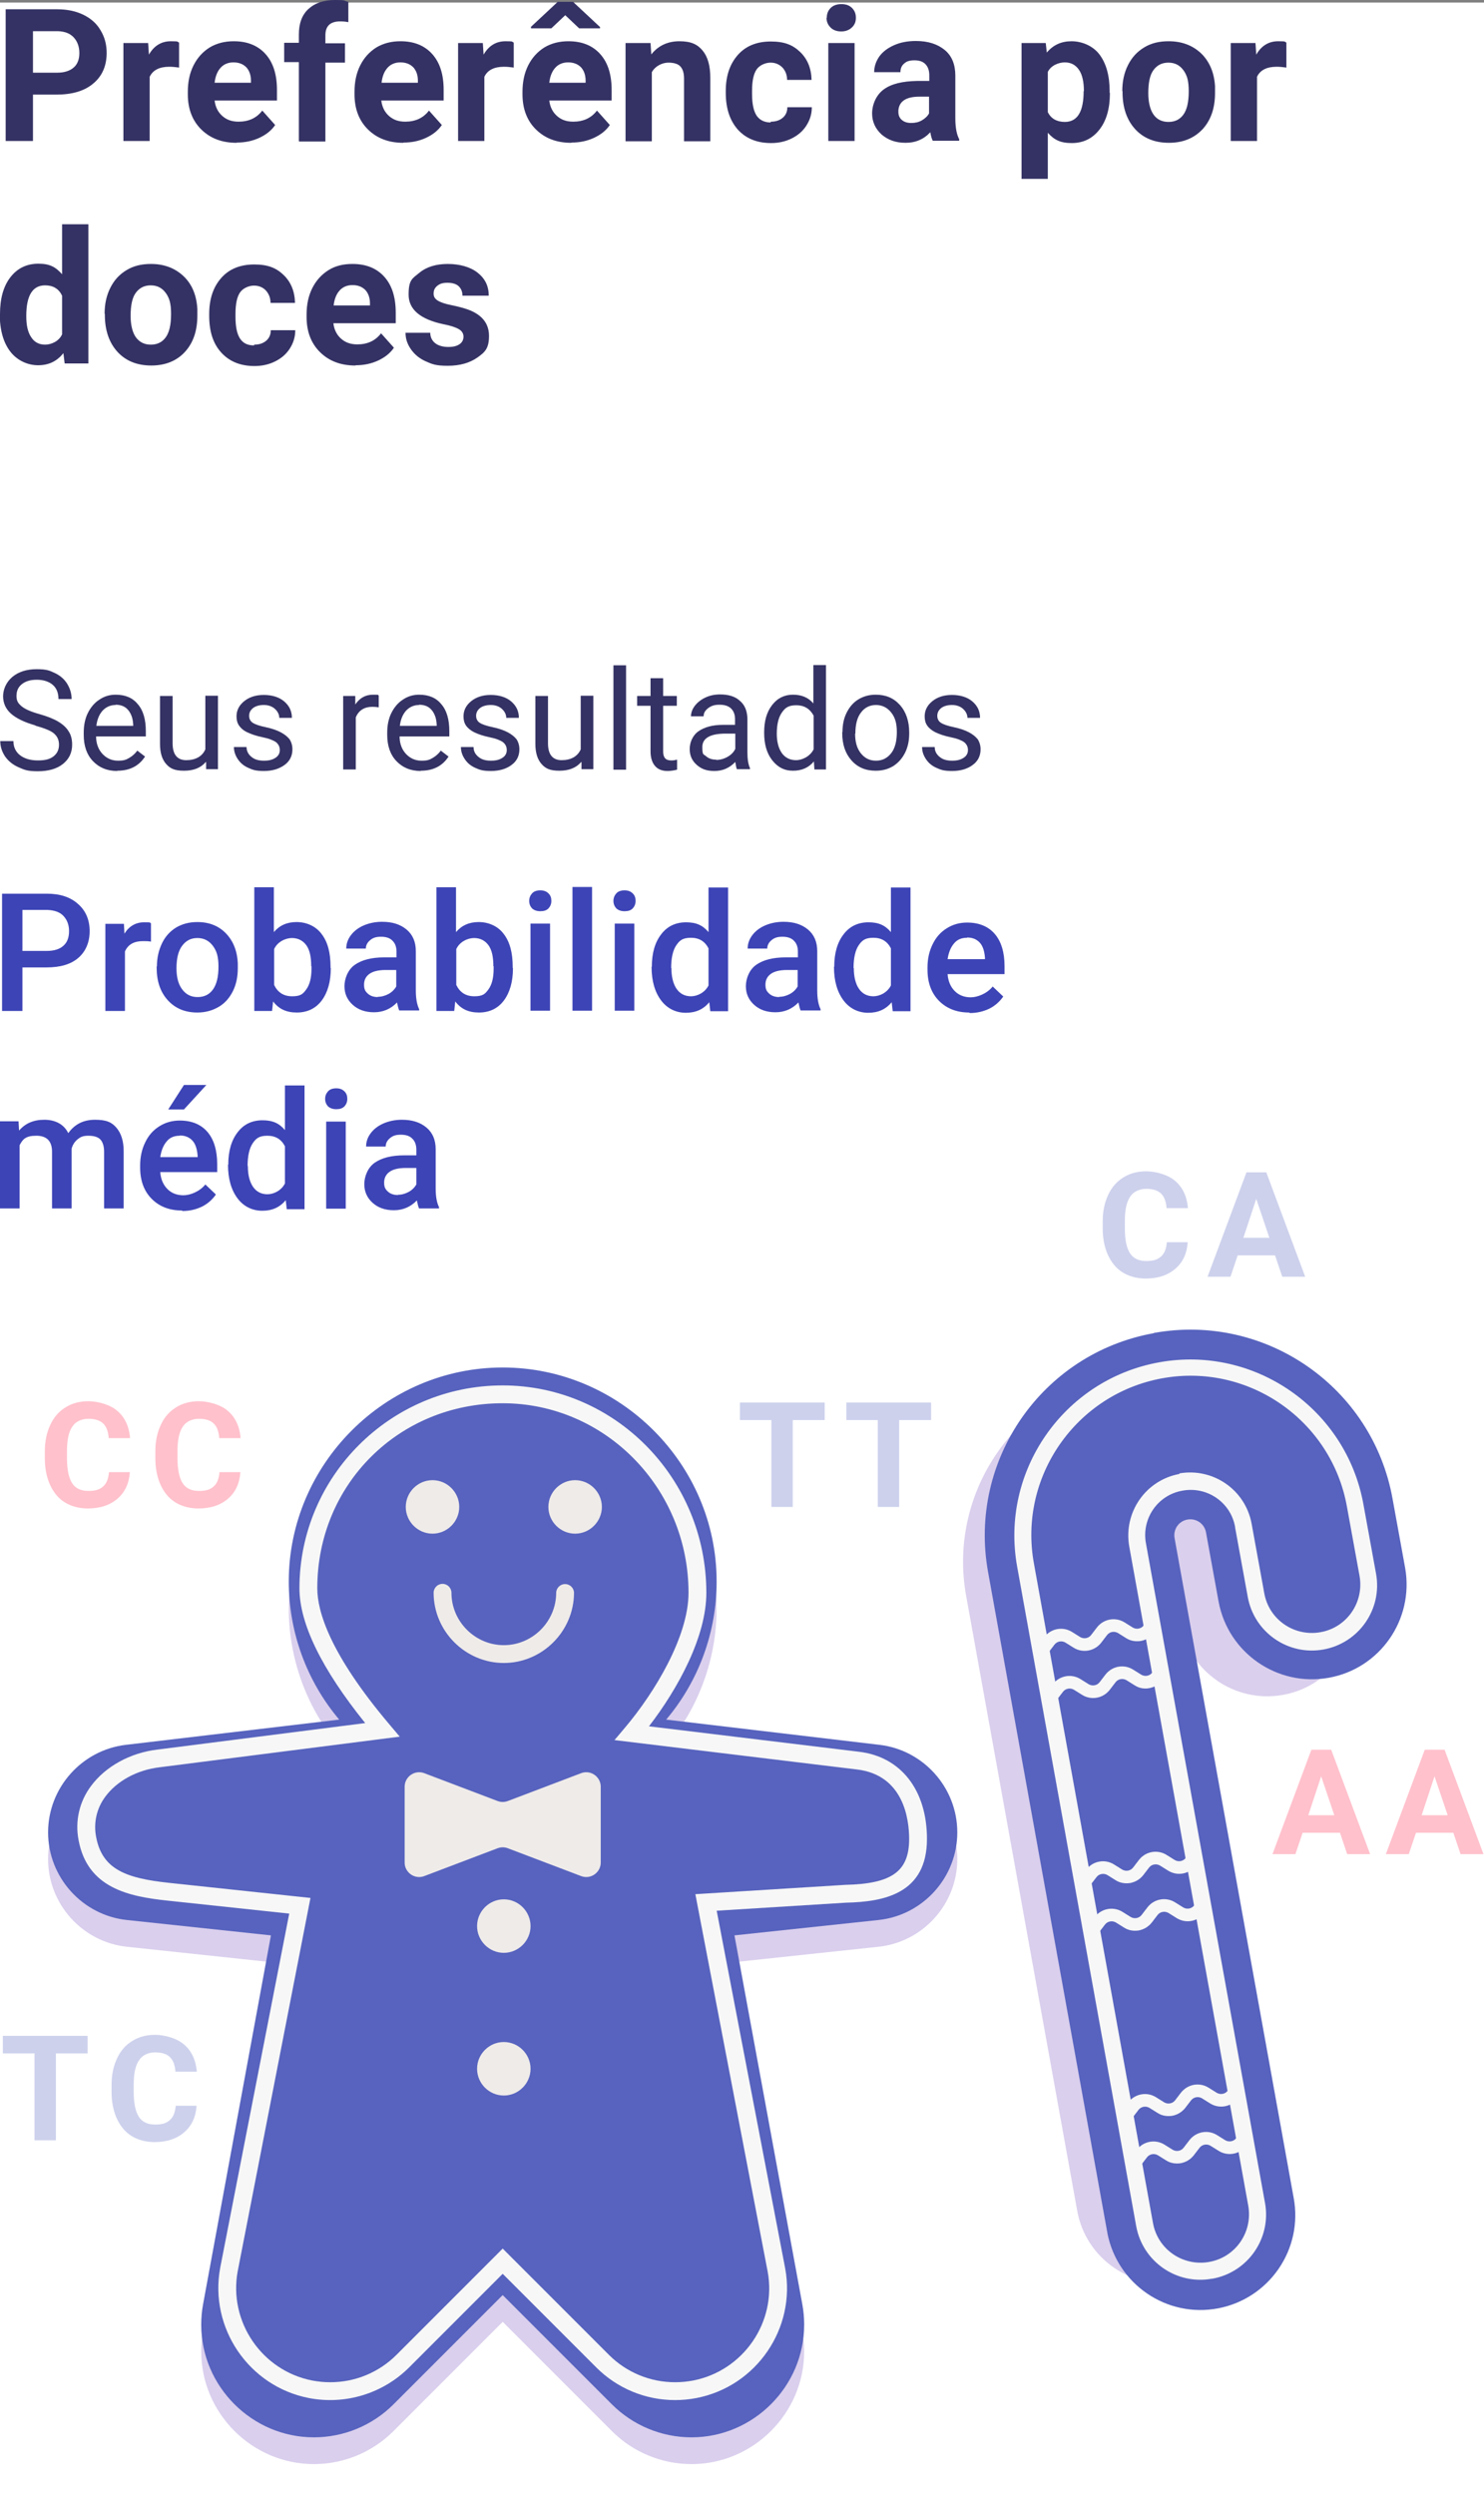
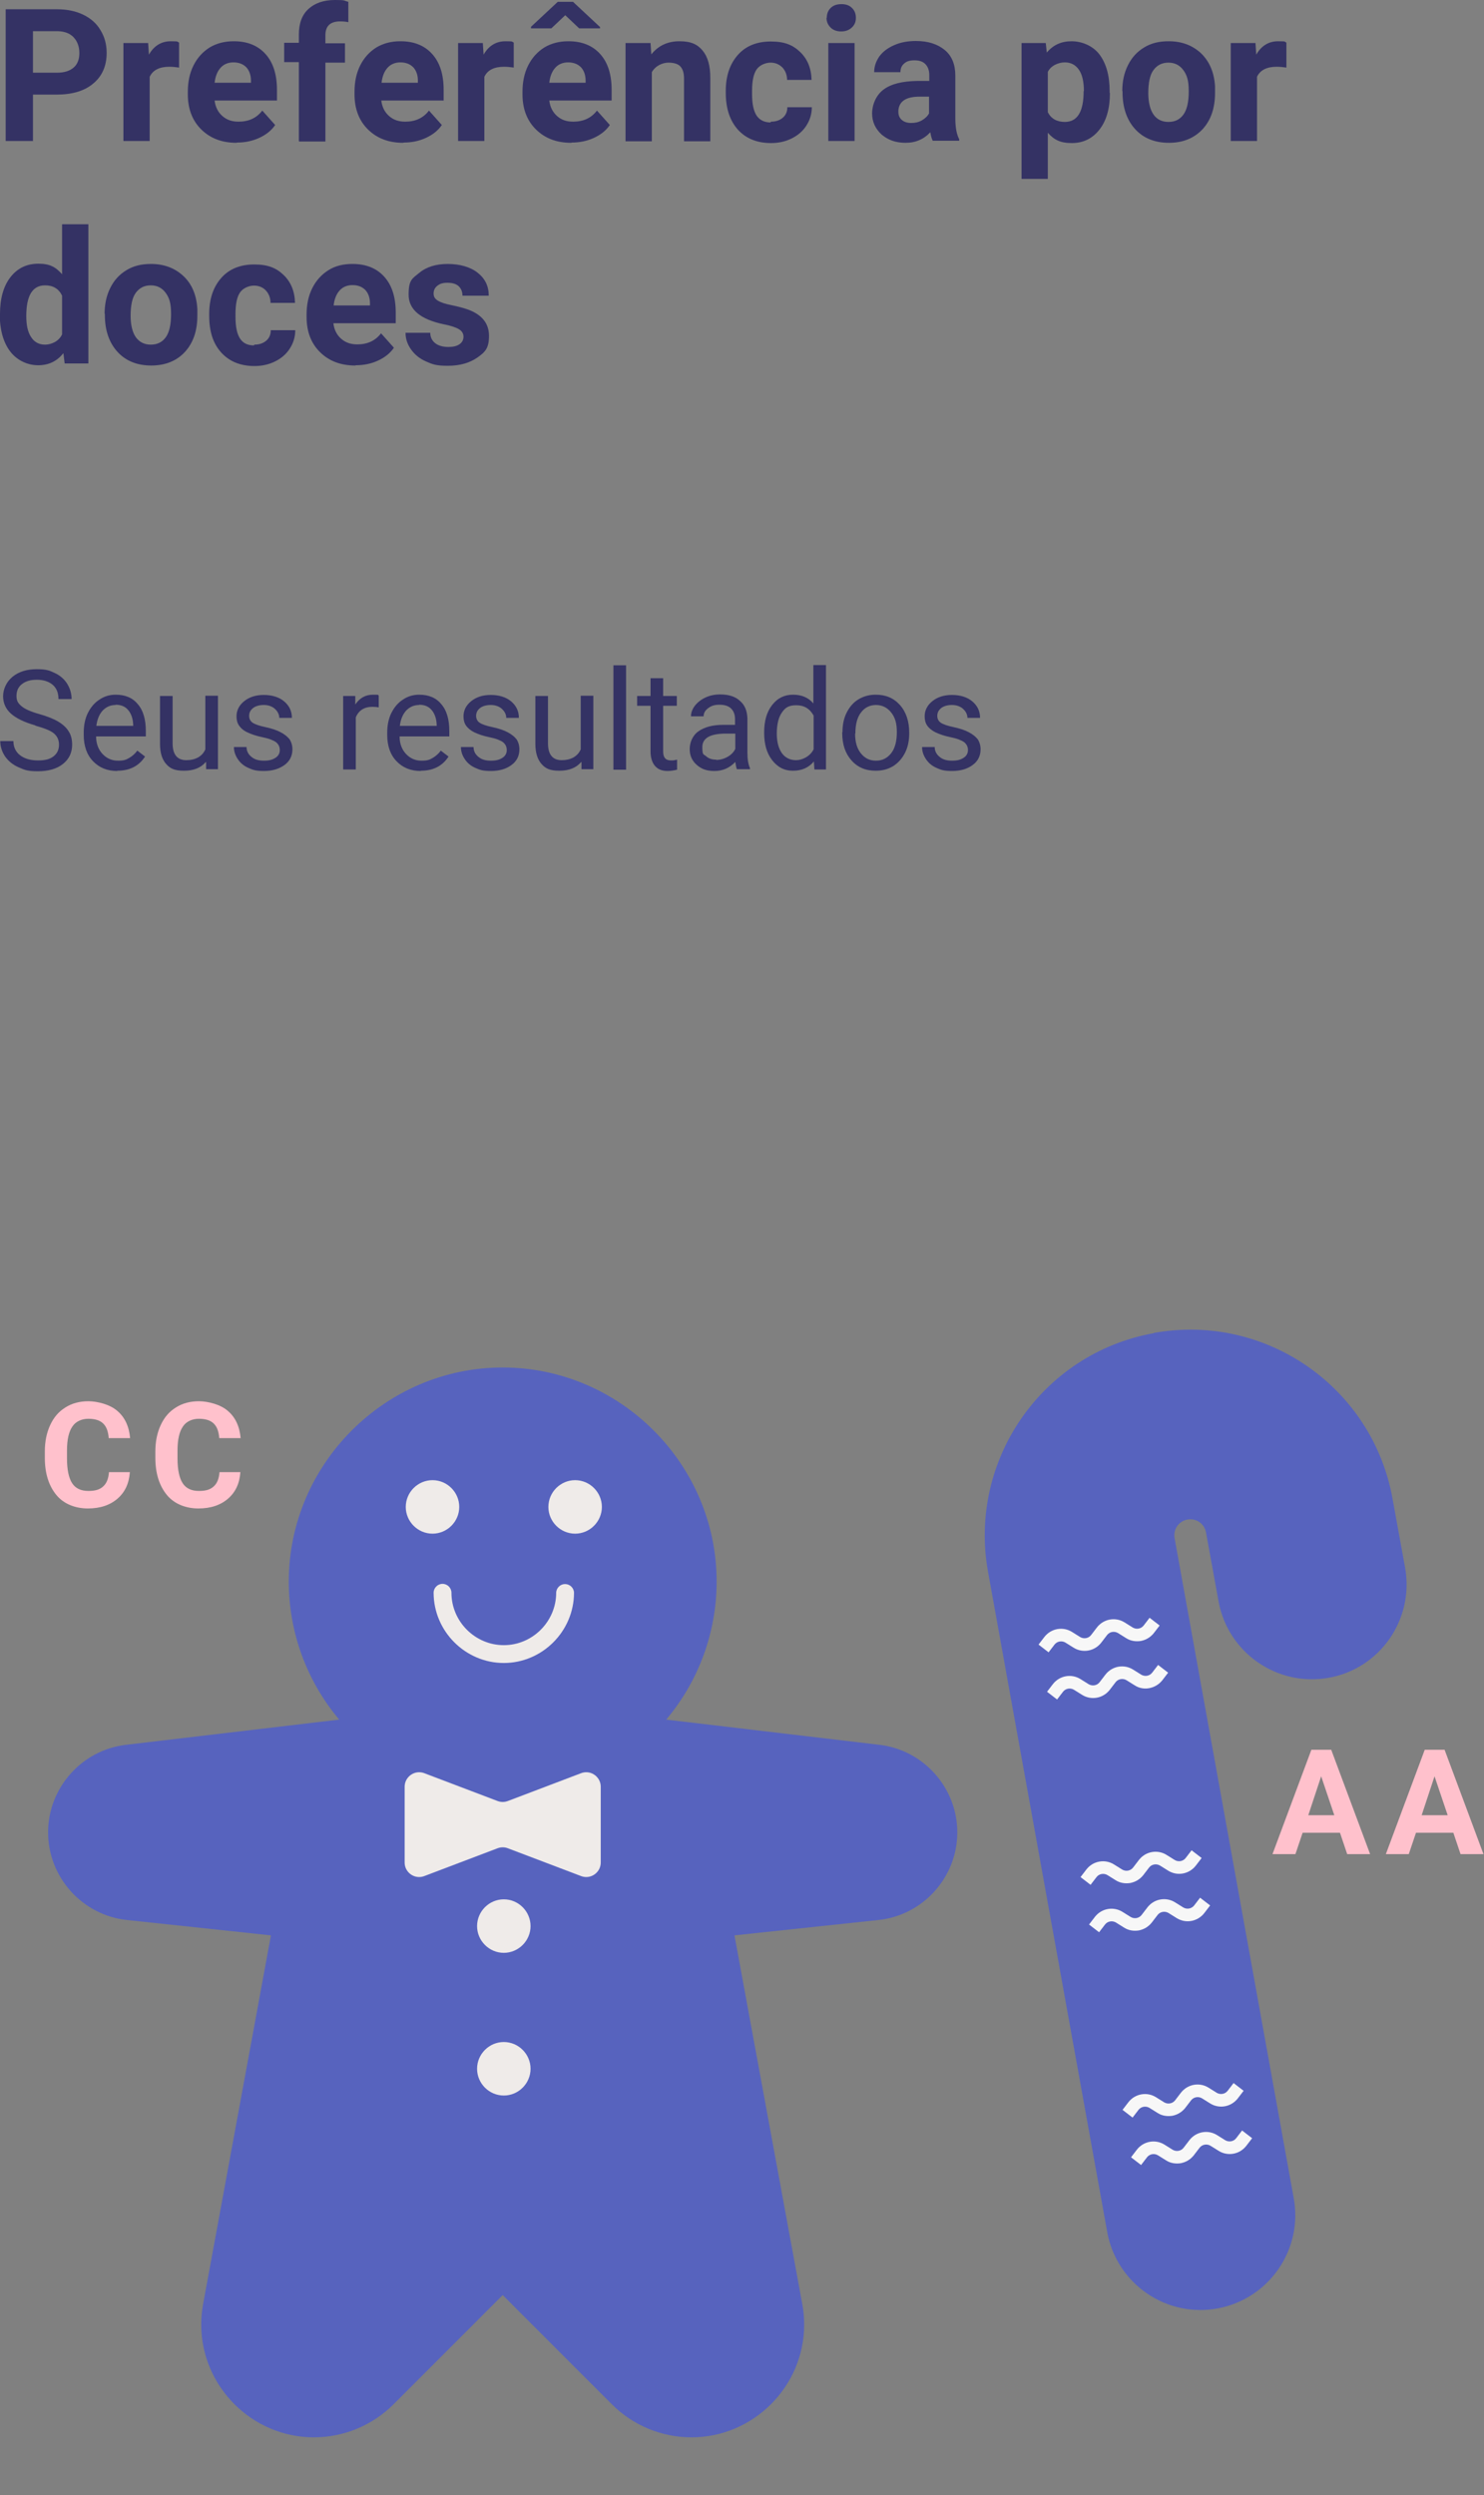
<svg xmlns="http://www.w3.org/2000/svg" xml:space="preserve" fill-rule="evenodd" stroke-linejoin="round" stroke-miterlimit="2" clip-rule="evenodd" viewBox="0 0 576 968">
  <rect x="0" y="0" width="576" height="968" fill="#808080" stroke="none" />
-   <path fill="#fff" d="M0 1h576v968H0z" />
-   <path fill="#dacfed" fill-rule="nonzero" d="m341.392 687.274-82.82-9.788c12.642-14.978 19.581-33.959 19.581-53.559 0-45.552-37.484-83.036-83.036-83.036-45.553 0-83.037 37.484-83.037 83.036 0 19.6 6.94 38.581 19.582 53.559l-82.819 9.788c-17.128 2.024-30.178 16.707-30.178 33.954 0 17.392 13.271 32.153 30.566 33.997l55.928 5.965-26.337 143.098c-.48 2.61-.722 5.259-.722 7.913 0 23.984 19.736 43.72 43.721 43.72 11.59 0 22.717-4.608 30.913-12.803l42.38-42.383 42.382 42.383c8.196 8.195 19.324 12.803 30.914 12.803 23.984 0 43.72-19.736 43.72-43.72 0-2.654-.241-5.303-.722-7.913L285.073 761.19l55.928-5.965c17.295-1.844 30.566-16.605 30.566-33.997 0-17.247-13.05-31.93-30.178-33.954h.003ZM434.7 532.7c40.3-7.3 79.1 19.6 86.4 59.9l4.5 25.1c3.4 18.6-9 36.5-27.6 39.8-18.6 3.4-36.5-9-39.8-27.6l-4.5-25.1c-.6-3.1-3.6-5.2-6.7-4.6-3.1.6-5.2 3.6-4.6 6.7l43.1 238.5c3.4 18.6-9 36.5-27.6 39.8-18.6 3.4-36.5-9-39.8-27.6L375 619.1c-7.3-40.3 19.6-79.1 59.9-86.4h-.2Z" />
  <path fill="#5763be" fill-rule="nonzero" d="m341.392 676.894-82.82-9.788c12.642-14.978 19.581-33.959 19.581-53.558 0-45.553-37.484-83.037-83.036-83.037-45.553 0-83.037 37.484-83.037 83.037 0 19.599 6.94 38.58 19.582 53.558l-82.819 9.788c-17.128 2.024-30.178 16.707-30.178 33.954 0 17.393 13.271 32.154 30.566 33.998l55.928 5.964-26.337 143.098c-.48 2.609-.721 5.256-.721 7.909 0 23.985 19.737 43.722 43.722 43.722 11.589 0 22.715-4.608 30.911-12.801l42.38-42.383 42.382 42.383c8.196 8.194 19.323 12.802 30.912 12.802 23.985 0 43.722-19.737 43.722-43.722 0-2.653-.242-5.3-.722-7.91L285.073 750.81l55.928-5.964c17.295-1.844 30.566-16.605 30.566-33.998 0-17.247-13.05-31.93-30.178-33.954h.003ZM447.9 517.1c43.3-7.8 84.8 21 92.6 64.3l4.9 26.9c3.5 20-9.8 39.1-29.8 42.6-19.9 3.5-38.9-9.7-42.6-29.5l-4.9-26.9c-.6-3.4-3.8-5.6-7.2-5-3.4.6-5.6 3.8-5 7.2l46.2 255.8c3.8 20-9.4 39.2-29.3 43-20 3.8-39.2-9.4-43-29.3 0-.2 0-.4-.1-.6l-46.2-255.8c-7.8-43.3 21-84.8 64.3-92.6l.1-.1Z" />
  <path fill="#efebe9" fill-rule="nonzero" d="M205.928 802.561c0 5.694-4.685 10.38-10.379 10.38s-10.379-4.686-10.379-10.38c0-5.693 4.685-10.379 10.379-10.379 5.694.001 10.379 4.686 10.379 10.379Zm0-55.355v.001c0 5.693-4.685 10.379-10.379 10.379s-10.379-4.686-10.379-10.379c0-5.694 4.685-10.38 10.379-10.38 5.694.001 10.379 4.686 10.379 10.38v-.001Zm-12.808-48.519-28.445-10.797c-.637-.242-1.312-.365-1.993-.365-3.085 0-5.624 2.538-5.624 5.623v29.41c0 3.084 2.538 5.622 5.623 5.622.681 0 1.357-.124 1.994-.366l28.445-10.795c1.286-.487 2.706-.487 3.992 0l28.442 10.795c.638.242 1.314.366 1.995.366 3.085 0 5.623-2.538 5.624-5.622v-29.409c0-3.086-2.539-5.625-5.625-5.625-.681 0-1.357.124-1.994.366l-28.442 10.797c-1.286.488-2.706.488-3.992 0Zm2.429-53.545c-14.94-.015-27.229-12.304-27.244-27.244 0-1.899 1.562-3.461 3.46-3.461s3.46 1.562 3.46 3.461c0 11.15 9.175 20.325 20.325 20.325 11.15 0 20.325-9.175 20.325-20.325.044-1.868 1.592-3.381 3.46-3.381 1.869 0 3.417 1.513 3.46 3.381-.017 14.94-12.306 27.229-27.246 27.244h-.001.001Zm38.059-60.548v.001c0 5.694-4.686 10.38-10.38 10.38-5.694 0-10.38-4.686-10.38-10.38 0-5.694 4.686-10.38 10.38-10.38h.001c5.693 0 10.379 4.686 10.379 10.379Zm-55.358 0c0 5.694-4.685 10.38-10.379 10.38s-10.379-4.686-10.379-10.38c0-5.693 4.685-10.379 10.379-10.379h.002c5.694.001 10.379 4.686 10.379 10.379h-.002Z" />
  <path fill="#f7f7f7" fill-rule="nonzero" d="M442.8 636.6c2-.4 3.7-1.4 5-3l2.3-3-3.9-3-2.3 3c-1 1.3-2.8 1.6-4.2.8l-3.2-2c-3.5-2.2-8.1-1.4-10.7 1.9l-2.3 3c-1 1.3-2.8 1.6-4.2.8l-3.2-2c-3.5-2.2-8.1-1.4-10.7 1.9l-2.3 3 3.9 3 2.3-3c1-1.3 2.8-1.6 4.2-.8l3.2 2c3.5 2.2 8.1 1.4 10.7-1.9l2.3-3c1-1.3 2.8-1.6 4.2-.8l3.2 2c1.7 1.1 3.7 1.4 5.7 1.1Zm3.3 18.3c2-.4 3.7-1.4 5-3l2.3-3-3.9-3-2.3 3c-1 1.3-2.8 1.6-4.2.8l-3.2-2c-3.5-2.2-8.1-1.4-10.7 1.9l-2.3 3c-1 1.3-2.8 1.6-4.2.8l-3.2-2c-3.5-2.2-8.1-1.4-10.7 1.9l-2.3 3 3.9 3 2.3-3c1-1.3 2.8-1.6 4.2-.8l3.2 2c3.5 2.2 8.1 1.4 10.7-1.9l2.3-3c1-1.3 2.8-1.6 4.2-.8l3.2 2c1.7 1.1 3.7 1.5 5.7 1.1Zm-7.4 75.6c2-.4 3.7-1.4 5-3l2.3-3c1-1.3 2.8-1.6 4.2-.8l3.2 2c3.5 2.2 8.1 1.4 10.7-1.9l2.3-3-3.9-3-2.3 3c-1 1.3-2.8 1.6-4.2.8l-3.2-2c-3.5-2.2-8.1-1.4-10.7 1.9l-2.3 3c-1 1.3-2.8 1.6-4.2.8l-3.2-2c-3.5-2.2-8.1-1.4-10.7 1.9l-2.3 3 3.9 3 2.3-3c1-1.3 2.8-1.6 4.2-.8l3.2 2c1.7 1.1 3.7 1.4 5.7 1.1Zm3.3 18.4c2-.4 3.7-1.4 5-3l2.3-3c1-1.3 2.8-1.6 4.2-.8l3.2 2c3.5 2.2 8.1 1.4 10.7-1.9l2.3-3-3.9-3-2.3 3c-1 1.3-2.8 1.6-4.2.8l-3.2-2c-3.5-2.2-8.1-1.4-10.7 1.9l-2.3 3c-1 1.3-2.8 1.6-4.2.8l-3.2-2c-3.5-2.2-8.1-1.4-10.7 1.9l-2.3 3 3.9 3 2.3-3c1-1.3 2.8-1.6 4.2-.8l3.2 2c1.7 1.1 3.7 1.4 5.7 1.1Zm13 71.9c2-.4 3.7-1.4 5-3l2.3-3c1-1.3 2.8-1.6 4.2-.8l3.2 2c3.5 2.2 8.1 1.4 10.7-1.9l2.3-3-3.9-3-2.3 3c-1 1.3-2.8 1.6-4.2.8l-3.2-2c-3.5-2.2-8.1-1.4-10.7 1.9l-2.3 3c-1 1.3-2.8 1.6-4.2.8l-3.2-2c-3.5-2.2-8.1-1.4-10.7 1.9l-2.3 3 3.9 3 2.3-3c1-1.3 2.8-1.6 4.2-.8l3.2 2c1.7 1.1 3.7 1.4 5.7 1.1Zm3.3 18.4c2-.4 3.7-1.4 5-3l2.3-3c1-1.3 2.8-1.6 4.2-.8l3.2 2c3.5 2.2 8.1 1.4 10.7-1.9l2.3-3-3.9-3-2.3 3c-1 1.3-2.8 1.6-4.2.8l-3.2-2c-3.5-2.2-8.1-1.4-10.7 1.9l-2.3 3c-1 1.3-2.8 1.6-4.2.8l-3.2-2c-3.5-2.2-8.1-1.4-10.7 1.9l-2.3 3 3.9 3 2.3-3c1-1.3 2.8-1.6 4.2-.8l3.2 2c1.7 1.1 3.7 1.4 5.7 1.1Z" />
-   <path fill="#f7f7f7" fill-rule="nonzero" d="M262.083 931.089c-11.515.032-22.574-4.549-30.693-12.713L195.114 882.1l-36.277 36.276c-10.192 10.191-24.817 14.664-38.966 11.918-23.266-4.519-38.704-27.157-34.414-50.467l26.805-137.46-47.349-5.05c-14.857-1.585-30.997-4.833-34.42-23.495-1.43-7.345.326-14.962 4.826-20.94 5.618-7.616 15.244-12.904 25.747-14.144l80.68-10.286c-16.936-21.033-25.516-38.61-25.516-52.303 0-43.39 35.388-78.69 78.886-78.69 43.588 0 79.049 36.085 79.049 80.44 0 16.953-10.886 37.017-22.272 51.807l81.534 9.872c16.261 1.923 26.367 14.882 26.367 33.815 0 21.306-16.783 24.407-31.401 24.732l-50.216 3.125 26.589 138.748c4.273 23.232-11.16 45.78-34.41 50.296-2.726.529-5.496.795-8.273.795h.002-.002Zm-66.968-58.775 41.169 41.169c6.825 6.863 16.122 10.714 25.801 10.686 2.335 0 4.664-.224 6.956-.668 19.535-3.793 32.514-22.734 28.926-42.229l-28.068-146.441 58.202-3.618c18.096-.403 24.774-5.231 24.774-17.82 0-7.38-1.978-24.779-20.269-26.943l-94.101-11.398 4.136-4.896c11.346-13.437 24.603-35.187 24.603-52.257 0-40.539-32.357-73.52-72.129-73.52-40.356-.002-71.965 31.523-71.965 71.768 0 8.977 4.842 25.412 27.901 52.711l4.105 4.861-93.25 11.887c-8.664 1.025-16.514 5.278-21.022 11.384-3.344 4.451-4.647 10.118-3.583 15.583 2.334 12.726 11.764 16.101 28.349 17.867l54.854 5.848-28.246 144.828c-3.605 19.556 9.375 38.587 28.931 42.385 2.292.444 4.621.668 6.956.668 9.678.028 18.976-3.823 25.801-10.686l41.169-41.169ZM470.6 884c13.8-2.5 22.9-15.7 20.4-29.4l-46.2-255.8c-1.8-9.6 4.5-18.8 14.1-20.5 9.6-1.8 18.8 4.5 20.5 14.1v.2l4.9 26.9c2.5 13.8 15.7 22.9 29.4 20.4 13.8-2.5 22.9-15.7 20.4-29.4l-4.9-26.9c-6.7-37.1-42.3-61.8-79.3-55.1-37.1 6.7-61.8 42.3-55.1 79.3L441 863.6c2.5 13.8 15.7 22.9 29.4 20.4h.2Zm-12.8-312.2c-13.1 2.4-21.8 14.9-19.5 28.1l46.2 255.8c1.8 10.2-4.9 20-15.2 21.8-10.2 1.8-20-4.9-21.8-15.2l-46.2-255.8c-6.1-33.5 16.3-65.7 49.8-71.8 33.5-6.1 65.7 16.3 71.7 49.8l4.9 26.9c1.8 10.2-4.9 20-15.2 21.8-10.2 1.8-20-4.9-21.8-15.2l-4.9-26.9c-2.4-13.1-14.9-21.8-28.1-19.5l.1.2Z" />
-   <path fill="#cdd1ec" fill-rule="nonzero" d="M60.361 789.401c3.394.037 8.284 1.24 11.139 3.799 2.9 2.5 4.5 6 4.9 10.5h-8.3c-.2-2.6-.9-4.5-2.2-5.7-1.2-1.2-3.2-1.8-5.7-1.8s-4.9 1-6.2 3c-1.4 2-2.1 5.1-2.1 9.3v3.1c0 4.4.7 7.6 2 9.6s3.4 3 6.3 3 4.5-.6 5.8-1.8c1.3-1.2 2-3 2.2-5.5h8.1c-.3 4.4-1.9 7.8-4.8 10.3-2.9 2.5-6.7 3.8-11.5 3.8s-9.3-1.7-12.2-5.2c-2.9-3.5-4.5-8.3-4.5-14.4v-2.5c0-3.9.7-7.3 2.1-10.3 1.4-3 3.3-5.2 5.9-6.8 2.5-1.6 5.5-2.4 8.9-2.4l.161.001ZM34 796.6H21.7v33.7h-8.3v-33.7H1.1v-6.8H34v6.8Zm286.1-245.7h-12.4v33.7h-8.3v-33.7h-12.2v-6.8h32.9v6.8Zm41.3 0H349v33.7h-8.3v-33.7h-12.2v-6.8h32.9v6.8Zm83.661-96.499c3.394.037 8.284 1.24 11.139 3.799 2.9 2.5 4.5 6 4.9 10.5h-8.3c-.2-2.6-.9-4.5-2.2-5.7-1.2-1.2-3.2-1.8-5.7-1.8s-4.9 1-6.2 3c-1.4 2-2.1 5.1-2.1 9.3v3.1c0 4.4.7 7.6 2 9.6s3.4 3 6.3 3 4.5-.6 5.8-1.8c1.3-1.2 2-3 2.2-5.5h8.1c-.3 4.4-1.9 7.8-4.8 10.3-2.9 2.5-6.7 3.8-11.5 3.8s-9.3-1.7-12.2-5.2c-2.9-3.5-4.5-8.3-4.5-14.4v-2.5c0-3.9.7-7.3 2.1-10.3 1.4-3 3.3-5.2 5.9-6.8 2.5-1.6 5.5-2.4 8.9-2.4l.161.001ZM506.6 495.3h-8.9l-2.8-8.3h-14.5l-2.8 8.3h-8.9l15.1-40.5h7.7l15.1 40.5Zm-24-15.1h10.1l-5.1-15.1-5 15.1Z" />
  <path fill="#ffc1cc" fill-rule="nonzero" d="M520.2 711h-14.6l-2.8 8.3h-8.9l15.1-40.5h7.7l15.1 40.5h-8.9l-2.8-8.3h.1Zm-12.4-6.8h10.1l-5.1-15.1-5 15.1Zm68 15.1h-8.9l-2.8-8.3h-14.5l-2.8 8.3h-8.9l15.1-40.5h7.7l15.1 40.5Zm-24-15.1h10.1l-5.1-15.1-5 15.1ZM34.461 543.601c3.394.037 8.284 1.24 11.139 3.799 2.9 2.5 4.5 6 4.9 10.5h-8.3c-.2-2.6-.9-4.5-2.2-5.7-1.2-1.2-3.2-1.8-5.7-1.8s-4.9 1-6.2 3c-1.4 2-2.1 5.1-2.1 9.3v3.1c0 4.4.7 7.6 2 9.6s3.4 3 6.3 3 4.5-.6 5.8-1.8c1.3-1.2 2-3 2.2-5.5h8.1c-.3 4.4-1.9 7.8-4.8 10.3-2.9 2.5-6.7 3.8-11.5 3.8s-9.3-1.7-12.2-5.2c-2.9-3.5-4.5-8.3-4.5-14.4v-2.5c0-3.9.7-7.3 2.1-10.3 1.4-3 3.3-5.2 5.9-6.8 2.5-1.6 5.5-2.4 8.9-2.4l.161.001Zm42.9 0c3.394.037 8.284 1.24 11.139 3.799 2.9 2.5 4.5 6 4.9 10.5h-8.3c-.2-2.6-.9-4.5-2.2-5.7-1.2-1.2-3.2-1.8-5.7-1.8s-4.9 1-6.2 3c-1.4 2-2.1 5.1-2.1 9.3v3.1c0 4.4.7 7.6 2 9.6s3.4 3 6.3 3 4.5-.6 5.8-1.8c1.3-1.2 2-3 2.2-5.5h8.1c-.3 4.4-1.9 7.8-4.8 10.3-2.9 2.5-6.7 3.8-11.5 3.8s-9.3-1.7-12.2-5.2c-2.9-3.5-4.5-8.3-4.5-14.4v-2.5c0-3.9.7-7.3 2.1-10.3 1.4-3 3.3-5.2 5.9-6.8 2.5-1.6 5.5-2.4 8.9-2.4l.161.001Z" />
  <path fill="#343264" fill-rule="nonzero" d="M98.7 133.7c1.9 0 3.4-.5 4.6-1.5 1.2-1 1.8-2.4 1.8-4.1h9.5c0 2.6-.7 4.9-2.1 7.1-1.4 2.2-3.3 3.8-5.7 5-2.4 1.2-5.1 1.8-8 1.8-5.4 0-9.7-1.7-12.9-5.2-3.2-3.5-4.7-8.2-4.7-14.3v-.7c0-5.9 1.6-10.5 4.7-14s7.4-5.2 12.8-5.2 8.6 1.4 11.4 4.1c2.8 2.7 4.3 6.3 4.4 10.8H105c0-2-.7-3.6-1.8-4.8-1.1-1.2-2.7-1.9-4.6-1.9-1.9 0-4.2.9-5.4 2.6-1.2 1.7-1.8 4.5-1.8 8.4v1.1c0 3.9.6 6.7 1.8 8.5 1.2 1.8 3 2.6 5.4 2.6l.1-.3Zm81.2-3.1c0-1.2-.6-2.2-1.8-2.9-1.2-.7-3.2-1.4-5.9-1.9-9-1.9-13.6-5.7-13.6-11.5s1.4-6.2 4.2-8.5c2.8-2.3 6.5-3.4 11-3.4s8.7 1.1 11.6 3.4c2.9 2.3 4.3 5.2 4.3 8.9h-10.2c0-1.5-.5-2.7-1.4-3.6-.9-.9-2.4-1.4-4.4-1.4-2 0-3 .4-4 1.2-1 .8-1.4 1.8-1.4 3s.5 2 1.6 2.7c1.1.7 2.9 1.3 5.4 1.8 2.5.5 4.7 1.1 6.4 1.7 5.4 2 8.1 5.4 8.1 10.2 0 4.8-1.5 6.3-4.5 8.4-3 2.1-6.8 3.2-11.5 3.2s-6-.6-8.5-1.7-4.4-2.7-5.8-4.7c-1.4-2-2.1-4.1-2.1-6.4h9.6c0 1.8.8 3.2 2 4.1 1.2.9 2.9 1.4 5 1.4s3.4-.4 4.4-1.1c1-.7 1.5-1.7 1.5-2.9Zm-139.3-8.8c0-3.8.7-7.1 2.2-10.1 1.5-3 3.5-5.2 6.3-6.9 2.8-1.7 5.9-2.4 9.5-2.4 5.1 0 9.3 1.6 12.6 4.7 3.3 3.1 5.1 7.4 5.4 12.8v2.6c0 5.8-1.6 10.5-4.8 14-3.2 3.5-7.6 5.3-13.1 5.3s-9.9-1.8-13.1-5.3c-3.2-3.5-4.9-8.3-4.9-14.3v-.5l-.1.1Zm97.3 20c-5.6 0-10.1-1.7-13.6-5.1-3.5-3.4-5.3-8-5.3-13.7v-1c0-3.8.7-7.2 2.2-10.2 1.5-3 3.6-5.3 6.3-7 2.7-1.7 5.8-2.4 9.3-2.4 5.2 0 9.3 1.6 12.3 4.9 3 3.3 4.5 7.9 4.5 14v4.1h-24.2c.3 2.5 1.3 4.5 3 6s3.7 2.2 6.3 2.2c3.9 0 7-1.4 9.2-4.3l5 5.6c-1.5 2.2-3.6 3.8-6.2 5-2.6 1.2-5.5 1.8-8.6 1.8l-.2.1ZM0 121.8c0-5.9 1.3-10.7 4-14.2s6.3-5.3 10.9-5.3c4.6 0 6.8 1.4 9.2 4.1V87h10.2v54h-9.2l-.5-4c-2.5 3.2-5.8 4.7-9.8 4.7-4 0-8.1-1.8-10.8-5.3-2.7-3.5-4.1-8.4-4.1-14.7l.1.1Zm50.7.743c.006 3.579.705 6.365 2 8.257 1.4 1.9 3.3 2.9 5.8 2.9s4.4-.9 5.8-2.8c1.4-1.9 2.1-4.9 2.1-9.1 0-4.2-.7-6.3-2.1-8.2-1.4-1.9-3.3-2.9-5.8-2.9s-4.4 1-5.8 2.9c-1.394 1.891-1.994 4.872-2 8.943Zm-40.5.057c0 3.6.6 6.3 1.9 8.2 1.2 1.9 3 2.9 5.4 2.9 2.4 0 5.4-1.3 6.6-4v-15c-1.3-2.7-3.5-4-6.6-4-4.9 0-7.3 4-7.3 11.9Zm40.5-.057v-.043.1-.057Zm86.1-11.943c-2 0-3.7.7-4.9 2-1.3 1.4-2.1 3.3-2.4 5.9h14.1v-.8c0-2.3-.7-4-1.8-5.2-1.2-1.2-2.8-1.9-5-1.9Zm294-74.5c0 5.9-1.3 10.6-4 14.1s-6.3 5.3-10.8 5.3c-4.5 0-6.9-1.3-9.3-4v17.9h-10.2V16.7h9.4l.4 3.7c2.5-3 5.7-4.4 9.6-4.4 3.9 0 8.3 1.7 10.9 5.2 2.6 3.5 3.9 8.2 3.9 14.3v.5l.1.1ZM299.2 47.2c1.9 0 3.4-.5 4.6-1.5 1.2-1 1.8-2.4 1.8-4.1h9.5c0 2.6-.7 4.9-2.1 7.1-1.4 2.2-3.3 3.8-5.7 5-2.4 1.2-5.1 1.8-8 1.8-5.4 0-9.7-1.7-12.9-5.2-3.1-3.5-4.7-8.2-4.7-14.3v-.7c0-5.9 1.6-10.5 4.7-14s7.4-5.2 12.8-5.2 8.6 1.4 11.4 4.1c2.8 2.7 4.3 6.3 4.4 10.8h-9.5c0-2-.7-3.6-1.8-4.8-1.2-1.2-2.7-1.9-4.6-1.9-1.9 0-4.2.9-5.4 2.6-1.2 1.7-1.8 4.5-1.8 8.4v1.1c0 3.9.6 6.7 1.8 8.5 1.2 1.7 3 2.6 5.4 2.6l.1-.3Zm62.846 7.4c-.468-.888-.753-2.048-.946-3.3-2.5 2.7-5.7 4.1-9.6 4.1-3.9 0-6.8-1.1-9.3-3.2-2.4-2.2-3.7-4.9-3.7-8.2 0-3.3 1.5-7.1 4.5-9.3 3-2.2 7.3-3.2 13-3.3h4.7v-2.2c0-1.8-.5-3.2-1.4-4.2-.9-1-2.3-1.6-4.3-1.6s-3.1.4-4 1.2c-1 .8-1.5 1.9-1.5 3.4h-10.2c0-2.2.7-4.2 2-6.1 1.4-1.9 3.3-3.3 5.8-4.4 2.5-1.1 5.3-1.6 8.4-1.6 4.7 0 8.4 1.2 11.2 3.5 2.8 2.3 4.1 5.7 4.1 9.9v16.5c0 3.6.5 6.3 1.5 8.2v.6h-10.254c.018.034.036.067.054.1l-.1-.1h.046Zm-205.546.8c-5.6 0-10.1-1.7-13.6-5.1-3.5-3.4-5.3-8-5.3-13.7v-1c0-3.8.7-7.2 2.2-10.2 1.5-3 3.6-5.3 6.3-7 2.7-1.6 5.8-2.4 9.3-2.4 5.2 0 9.3 1.6 12.3 4.9 3 3.3 4.5 7.9 4.5 14V39H148c.3 2.5 1.3 4.5 3 6s3.7 2.2 6.3 2.2c3.9 0 7-1.4 9.2-4.3l5 5.6c-1.5 2.2-3.6 3.8-6.2 5-2.6 1.2-5.5 1.8-8.6 1.8l-.2.1Zm65.2 0c-5.6 0-10.1-1.7-13.6-5.1-3.5-3.4-5.3-8-5.3-13.7v-1c0-3.8.7-7.2 2.2-10.2 1.5-3 3.6-5.3 6.3-7 2.7-1.6 5.8-2.4 9.3-2.4 5.2 0 9.3 1.6 12.3 4.9 3 3.3 4.5 7.9 4.5 14V39h-24.2c.3 2.5 1.3 4.5 3 6s3.7 2.2 6.3 2.2c3.9 0 7-1.4 9.2-4.3l5 5.6c-1.5 2.2-3.6 3.8-6.2 5-2.6 1.2-5.5 1.8-8.6 1.8l-.2.1Zm-129.9 0c-5.6 0-10.1-1.7-13.6-5.1-3.5-3.4-5.3-8-5.3-13.7v-1c0-3.8.7-7.2 2.2-10.2 1.5-3 3.6-5.3 6.3-7 2.7-1.6 5.8-2.4 9.3-2.4 5.2 0 9.3 1.6 12.3 4.9 3 3.3 4.5 7.9 4.5 14V39H83.3c.3 2.5 1.3 4.5 3 6s3.7 2.2 6.3 2.2c3.9 0 7-1.4 9.2-4.3l5 5.6c-1.5 2.2-3.6 3.8-6.2 5-2.6 1.2-5.5 1.8-8.6 1.8l-.2.1Zm343.8-20c0-3.8.7-7.1 2.2-10.1 1.5-3 3.5-5.2 6.3-6.9 2.8-1.7 5.9-2.4 9.5-2.4 5.1 0 9.3 1.6 12.6 4.7 3.2 3.1 5.1 7.4 5.4 12.8v2.6c0 5.8-1.6 10.5-4.8 14-3.3 3.5-7.6 5.3-13.1 5.3s-9.9-1.8-13.1-5.3c-3.2-3.5-4.9-8.3-4.9-14.3v-.5l-.1.1ZM116 54.7V24.1h-5.7v-7.5h5.7v-3.2c0-4.3 1.2-7.6 3.7-9.9C122.2 1.2 125.6 0 130 0s3.1.2 5.2.7v7.9c-.9-.2-2-.3-3.2-.3-3.8 0-5.7 1.8-5.7 5.4v3.1h7.6v7.5h-7.6v30.6h-10.2l-.1-.2Zm136.5-38 .3 4.4c2.7-3.4 6.4-5.1 10.9-5.1s7 1.2 9 3.6c2 2.4 3 5.9 3 10.6v24.6h-10.2V30.5c0-2.2-.5-3.7-1.4-4.7-.9-1-2.5-1.5-4.7-1.5s-5 1.2-6.4 3.7v26.8h-10.2V16.7h9.7Zm79.2 38h-10.2v-38h10.2v38Zm-318.9-18v18H2.2V3.6h20c3.8 0 7.2.7 10.1 2.1 2.9 1.4 5.2 3.4 6.7 6 1.6 2.6 2.4 5.5 2.4 8.8 0 5-1.7 9-5.2 11.9-3.4 2.9-8.2 4.3-14.3 4.3h-9.2.1Zm56.6-10.5c-1.4-.2-2.6-.3-3.7-.3-3.8 0-6.4 1.3-7.6 3.9v24.9H47.9v-38h9.6l.3 4.5c2-3.5 4.9-5.2 8.5-5.2 3.6 0 2.2.2 3.2.5v9.8l-.1-.1Zm129.9 0c-1.4-.2-2.6-.3-3.7-.3-3.8 0-6.4 1.3-7.6 3.9v24.9h-10.2v-38h9.6l.3 4.5c2-3.5 4.9-5.2 8.5-5.2 3.6 0 2.2.2 3.2.5v9.8l-.1-.1Zm299.9 0c-1.4-.2-2.6-.3-3.7-.3-3.8 0-6.4 1.3-7.6 3.9v24.9h-10.2v-38h9.6l.3 4.5c2-3.5 4.9-5.2 8.5-5.2 3.6 0 2.2.2 3.2.5v9.8l-.1-.1ZM353.7 47.7c1.5 0 2.9-.3 4.1-1 1.2-.7 2.2-1.6 2.8-2.7v-6.5h-3.8c-5.1 0-7.8 1.8-8.1 5.3v.6c0 1.3.4 2.3 1.3 3.1.9.8 2.1 1.2 3.7 1.2Zm92-11.557c.006 3.579.705 6.365 2 8.257 1.3 1.9 3.3 2.9 5.8 2.9s4.4-.9 5.8-2.8c1.4-1.9 2.1-4.9 2.1-9.1 0-4.2-.7-6.3-2.1-8.2-1.4-1.9-3.3-2.9-5.8-2.9s-4.4 1-5.8 2.9c-1.394 1.891-1.994 4.872-2 8.943Zm-25-.843c0-3.5-.6-6.3-1.9-8.2-1.3-1.9-3.1-2.9-5.5-2.9s-5.4 1.2-6.6 3.7v15.6c1.2 2.5 3.5 3.8 6.6 3.8 4.9 0 7.3-4 7.3-11.9l.1-.1Zm25 .843V36.1v.1-.057ZM90.6 24.2c-2 0-3.7.7-4.9 2-1.3 1.4-2.1 3.3-2.4 5.9h14.1v-.8c0-2.3-.7-4-1.8-5.2-1.2-1.2-2.8-1.9-5-1.9Zm64.8 0c-2 0-3.7.7-4.9 2-1.3 1.4-2.1 3.3-2.4 5.9h14.1v-.8c0-2.3-.7-4-1.8-5.2-1.2-1.2-2.8-1.9-5-1.9Zm65.1 0c-2 0-3.7.7-4.9 2-1.3 1.4-2.1 3.3-2.4 5.9h14.1v-.8c0-2.3-.7-4-1.8-5.2-1.2-1.2-2.8-1.9-5-1.9Zm-207.7 4h9.4c2.8 0 4.9-.7 6.4-2s2.2-3.2 2.2-5.6c0-2.4-.7-4.5-2.2-6.1-1.5-1.6-3.5-2.3-6.1-2.4h-9.7v16.1ZM320.9 6.9c0-1.5.5-2.8 1.5-3.8s2.4-1.5 4.2-1.5c1.8 0 3.1.5 4.1 1.5 1 1 1.5 2.2 1.5 3.8 0 1.6-.5 2.8-1.6 3.8s-2.4 1.5-4.1 1.5c-1.7 0-3.1-.5-4.1-1.5-1-1-1.6-2.2-1.6-3.8h.1Zm-88 3.6v.5h-8.1l-5.4-5.1L214 11h-7.9v-.6L216.5.7h5.9l10.5 9.8ZM13.7 281.4c-4.3-1.2-7.5-2.8-9.5-4.6-2-1.8-3-4.1-3-6.7 0-2.6 1.2-5.5 3.6-7.5 2.4-2 5.6-3 9.4-3 3.8 0 5 .5 7.1 1.5 2.1 1 3.7 2.4 4.8 4.2 1.1 1.8 1.7 3.8 1.7 5.9h-5.1c0-2.3-.7-4.2-2.2-5.5-1.5-1.3-3.6-2-6.2-2s-4.4.6-5.8 1.7c-1.4 1.1-2.1 2.6-2.1 4.6 0 2 .7 2.9 2 4s3.6 2.1 6.8 3c3.2.9 5.7 1.9 7.5 3 1.8 1.1 3.1 2.3 4 3.8.9 1.4 1.3 3.1 1.3 5.1 0 3.1-1.2 5.6-3.6 7.5-2.4 1.9-5.7 2.8-9.7 2.8-4 0-5.1-.5-7.4-1.5-2.3-1-4-2.4-5.3-4.2-1.2-1.8-1.9-3.8-1.9-6h5.1c0 2.3.9 4.2 2.6 5.5 1.7 1.3 4 2 6.9 2 2.9 0 4.7-.5 6.1-1.6 1.4-1.1 2.1-2.6 2.1-4.5s-.7-3.3-2-4.4c-1.3-1.1-3.7-2-7.2-3v-.1Zm31.8 17.7c-3.9 0-7-1.3-9.4-3.8-2.4-2.5-3.6-5.9-3.6-10.2v-.9c0-2.8.5-5.4 1.6-7.6 1.1-2.2 2.6-4 4.5-5.2 1.9-1.3 4-1.9 6.3-1.9 3.7 0 6.6 1.2 8.6 3.7 2.1 2.4 3.1 5.9 3.1 10.5v2H37.3c0 2.8.9 5.1 2.5 6.8 1.6 1.7 3.6 2.6 6 2.6s3.2-.4 4.4-1.1c1.2-.7 2.2-1.6 3.1-2.8l3 2.3c-2.4 3.7-6 5.5-10.8 5.5v.1Zm117.8 0c-3.9 0-7-1.3-9.4-3.8-2.4-2.5-3.6-5.9-3.6-10.2v-.9c0-2.8.5-5.4 1.6-7.6 1.1-2.2 2.6-4 4.5-5.2 1.9-1.3 4-1.9 6.3-1.9 3.7 0 6.6 1.2 8.6 3.7 2.1 2.4 3.1 5.9 3.1 10.5v2h-19.3c0 2.8.9 5.1 2.5 6.8 1.6 1.7 3.6 2.6 6 2.6s3.2-.4 4.4-1.1c1.2-.7 2.2-1.6 3.1-2.8l3 2.3c-2.4 3.7-6 5.5-10.8 5.5v.1Zm122.71-.7c-.252-.612-.431-1.545-.61-2.8-2.3 2.4-5 3.5-8.1 3.5-3.1 0-5.1-.8-6.9-2.4-1.8-1.6-2.7-3.6-2.7-6.1 0-2.5 1.1-5.3 3.4-6.9 2.3-1.6 5.4-2.5 9.5-2.5h4.7V279c0-1.7-.5-3.1-1.5-4.1-1-1-2.5-1.5-4.5-1.5s-3.2.4-4.4 1.3c-1.2.9-1.8 1.9-1.8 3.2h-4.9c0-1.4.5-2.8 1.5-4.1 1-1.3 2.4-2.4 4.1-3.2 1.7-.8 3.6-1.2 5.7-1.2 3.3 0 5.9.8 7.7 2.5 1.9 1.6 2.8 3.9 2.9 6.8v13.1c0 2.6.3 4.7 1 6.2v.4h-5.09c.029.071.059.138.09.2l-.1-.2h.01Zm-28.61-35.3v6.9h5.3v3.8h-5.3v17.7c0 1.1.2 2 .7 2.6.5.6 1.3.9 2.4.9 1.1 0 1.3-.1 2.3-.3v3.9c-1.3.3-2.5.5-3.7.5-2.2 0-3.8-.7-4.9-2-1.1-1.3-1.7-3.2-1.7-5.6v-17.7h-5.2V270h5.2v-6.9h4.9ZM108.6 291c0-1.3-.5-2.3-1.5-3.1-1-.7-2.7-1.4-5.2-1.9s-4.4-1.2-5.9-1.9-2.5-1.6-3.2-2.6c-.7-1-1-2.2-1-3.6 0-2.3 1-4.3 3-5.9 2-1.6 4.5-2.4 7.6-2.4 3.1 0 5.9.8 7.9 2.5s3 3.8 3 6.4h-4.9c0-1.3-.6-2.5-1.7-3.5s-2.6-1.5-4.3-1.5c-1.7 0-3.2.4-4.2 1.2-1 .8-1.5 1.8-1.5 3s.5 2.1 1.4 2.7c.9.6 2.6 1.2 5 1.7s4.4 1.2 5.9 2 2.6 1.7 3.4 2.7c.7 1.1 1.1 2.4 1.1 3.9 0 2.5-1 4.6-3.1 6.1s-4.7 2.3-7.9 2.3-4.3-.4-6.1-1.2c-1.8-.8-3.1-1.9-4.1-3.4-1-1.5-1.5-3-1.5-4.7h4.9c0 1.6.7 2.9 2 3.9 1.2 1 2.8 1.4 4.8 1.4s3.3-.4 4.4-1.1c1.1-.7 1.7-1.7 1.7-3Zm267.1 0c0-1.3-.5-2.3-1.5-3.1-1-.7-2.7-1.4-5.2-1.9s-4.4-1.2-5.9-1.9c-1.4-.7-2.5-1.6-3.2-2.6-.7-1-1-2.2-1-3.6 0-2.3 1-4.3 3-5.9 2-1.6 4.5-2.4 7.6-2.4 3.1 0 5.9.8 7.9 2.5s3 3.8 3 6.4h-4.9c0-1.3-.6-2.5-1.7-3.5s-2.6-1.5-4.3-1.5c-1.7 0-3.2.4-4.2 1.2-1 .8-1.5 1.8-1.5 3s.5 2.1 1.4 2.7c.9.6 2.6 1.2 5 1.7s4.4 1.2 5.9 2 2.6 1.7 3.4 2.7c.7 1.1 1.1 2.4 1.1 3.9 0 2.5-1 4.6-3.1 6.1-2 1.5-4.7 2.3-7.9 2.3s-4.3-.4-6.1-1.2c-1.8-.8-3.1-1.9-4.1-3.4-1-1.5-1.5-3-1.5-4.7h4.9c0 1.6.7 2.9 2 3.9 1.2 1 2.8 1.4 4.8 1.4s3.3-.4 4.4-1.1c1.1-.7 1.7-1.7 1.7-3Zm-179 0c0-1.3-.5-2.3-1.5-3.1-1-.7-2.7-1.4-5.2-1.9s-4.4-1.2-5.9-1.9c-1.4-.7-2.5-1.6-3.2-2.6-.7-1-1-2.2-1-3.6 0-2.3 1-4.3 3-5.9 2-1.6 4.5-2.4 7.6-2.4 3.1 0 5.9.8 7.9 2.5s3 3.8 3 6.4h-4.9c0-1.3-.6-2.5-1.7-3.5s-2.6-1.5-4.3-1.5c-1.7 0-3.2.4-4.2 1.2-1 .8-1.5 1.8-1.5 3s.5 2.1 1.4 2.7c.9.6 2.6 1.2 5 1.7s4.4 1.2 5.9 2 2.6 1.7 3.4 2.7c.7 1.1 1.1 2.4 1.1 3.9 0 2.5-1 4.6-3.1 6.1-2 1.5-4.7 2.3-7.9 2.3s-4.3-.4-6.1-1.2c-1.8-.8-3.1-1.9-4.1-3.4-1-1.5-1.5-3-1.5-4.7h4.9c0 1.6.7 2.9 2 3.9 1.2 1 2.8 1.4 4.8 1.4s3.3-.4 4.4-1.1c1.1-.7 1.7-1.7 1.7-3Zm-116.9 4.7c-1.9 2.2-4.7 3.3-8.4 3.3s-5.4-.9-6.9-2.6c-1.6-1.8-2.4-4.4-2.4-7.8V270H67v18.4c0 4.3 1.8 6.5 5.3 6.5s6.2-1.4 7.4-4.2v-20.8h4.9v28.5H80v-2.8l-.2.1Zm145.7 0c-1.9 2.2-4.7 3.3-8.4 3.3s-5.4-.9-6.9-2.6c-1.6-1.8-2.4-4.4-2.4-7.8V270h4.9v18.4c0 4.3 1.8 6.5 5.3 6.5s6.2-1.4 7.4-4.2v-20.8h4.9v28.5h-4.6v-2.8l-.2.1ZM327 284c0-2.8.5-5.3 1.6-7.5s2.6-4 4.6-5.2c2-1.2 4.2-1.8 6.7-1.8 3.9 0 7 1.3 9.4 4 2.4 2.7 3.6 6.3 3.6 10.7v.3c0 2.8-.5 5.3-1.6 7.5s-2.6 3.9-4.6 5.2c-2 1.2-4.2 1.8-6.8 1.8-3.9 0-7-1.3-9.4-4-2.4-2.7-3.6-6.2-3.6-10.7v-.3h.1Zm-30.4.1c0-4.4 1-7.9 3.1-10.6 2.1-2.7 4.8-4 8.1-4s6 1.1 7.9 3.4V258h4.9v40.5h-4.5l-.2-3.1c-2 2.4-4.7 3.6-8.1 3.6-3.4 0-6-1.4-8.1-4.1-2.1-2.7-3.1-6.2-3.1-10.6v-.4.2ZM243 298.6h-4.9v-40.5h4.9v40.5Zm-96-24.2c-.7-.1-1.5-.2-2.4-.2-3.2 0-5.4 1.4-6.5 4.1v20.2h-4.9V270h4.7v3.3c1.7-2.5 3.9-3.8 6.9-3.8 3 0 1.7.1 2.2.4v4.5Zm184.9 10.2c0 3.2.7 5.7 2.2 7.6 1.5 1.9 3.4 2.9 5.9 2.9 2.5 0 4.4-1 5.9-2.9s2.2-4.7 2.2-8.2c0-3.5-.7-5.7-2.2-7.6-1.5-1.9-3.5-2.9-5.9-2.9-2.4 0-4.4 1-5.8 2.9-1.5 1.9-2.2 4.7-2.2 8.2h-.1Zm-30.4 0c0 3.2.7 5.8 2 7.6 1.3 1.8 3.2 2.7 5.5 2.7s5.4-1.4 6.8-4.2v-13.1c-1.5-2.7-3.7-4-6.7-4s-4.3.9-5.6 2.8c-1.3 1.8-2 4.6-2 8.2ZM278 294.8c1.5 0 3-.4 4.4-1.2 1.4-.8 2.4-1.8 3-3.1v-5.9h-3.8c-6 0-9 1.8-9 5.2 0 3.4.5 2.7 1.5 3.6 1 .9 2.3 1.3 3.9 1.3v.1ZM44.9 273.5c-2 0-3.6.7-5 2.1-1.3 1.4-2.2 3.4-2.5 6h14.3v-.4c-.1-2.5-.8-4.4-2-5.8-1.2-1.4-2.8-2-4.9-2l.1.1Zm117.8 0c-2 0-3.6.7-5 2.1-1.3 1.4-2.2 3.4-2.5 6h14.3v-.4c-.1-2.5-.8-4.4-2-5.8-1.2-1.4-2.8-2-4.9-2l.1.1Z" />
-   <path fill="#3d44b6" fill-rule="nonzero" d="M70.6 469.6c-4.8 0-8.7-1.5-11.7-4.5s-4.5-7.1-4.5-12.1v-.9c0-3.4.7-6.4 2-9 1.3-2.7 3.1-4.7 5.5-6.2s5-2.2 7.9-2.2c4.6 0 8.2 1.5 10.7 4.4 2.5 2.9 3.8 7.1 3.8 12.5v3.1H62.2c.2 2.8 1.2 5 2.8 6.6 1.6 1.6 3.7 2.4 6.2 2.4s6.3-1.4 8.5-4.2l4.1 3.9c-1.4 2-3.2 3.6-5.4 4.7-2.3 1.1-4.8 1.7-7.6 1.7l-.2-.2Zm18-17.8c0-5.2 1.2-9.4 3.6-12.5 2.4-3.2 5.7-4.7 9.7-4.7 4 0 6.5 1.2 8.7 3.8v-17.3h7.6v48h-6.9l-.4-3.5c-2.3 2.8-5.3 4.1-9.1 4.1s-7.2-1.6-9.6-4.8c-2.4-3.2-3.7-7.5-3.7-13l.1-.1Zm74.052 17c-.284-.618-.568-1.68-.852-3.1-2.4 2.5-5.4 3.8-8.9 3.8s-6.2-1-8.3-2.9c-2.1-1.9-3.2-4.3-3.2-7.2 0-2.9 1.3-6.4 4-8.3 2.7-1.9 6.5-2.9 11.5-2.9h4.7V446c0-1.8-.5-3.2-1.5-4.2-1-1.1-2.5-1.6-4.5-1.6s-3.1.4-4.2 1.3-1.7 2-1.7 3.3h-7.6c0-1.9.6-3.6 1.8-5.2 1.2-1.6 2.9-2.9 5-3.8 2.1-.9 4.5-1.4 7.1-1.4 4 0 7.1 1 9.5 3 2.4 2 3.6 4.8 3.6 8.4V461c0 3 .4 5.5 1.3 7.3v.5h-7.748c.016.035.032.068.048.1l-.1-.1h.052Zm-28.452.1h-7.6v-33.8h7.6v33.8Zm-127-33.8.2 3.5c2.4-2.8 5.6-4.2 9.8-4.2 4.2 0 7.6 1.7 9.3 5.2 2.5-3.5 5.9-5.2 10.4-5.2s6.5 1 8.3 3.1c1.8 2.1 2.8 5.1 2.8 9.1v22.2h-7.6v-22c0-2.1-.5-3.7-1.4-4.7-.9-1-2.5-1.5-4.7-1.5s-3.1.5-4.2 1.4c-1.1.9-1.9 2.1-2.3 3.6v23.2h-7.6v-22.2c-.1-4-2.1-6-6.1-6-4 0-5.2 1.2-6.5 3.7v24.5H0V435h7.2v.1Zm147.2 28.4c1.5 0 2.9-.4 4.2-1.1 1.3-.7 2.3-1.7 3-2.9v-6.4h-4.1c-2.8 0-4.9.5-6.3 1.5-1.4 1-2.1 2.4-2.1 4.2 0 1.8.5 2.6 1.5 3.5 1 .9 2.3 1.3 3.9 1.3l-.1-.1Zm-58.2-11.1c0 3.4.7 6.1 2 8 1.3 1.9 3.2 2.9 5.6 2.9 2.4 0 5.4-1.4 6.8-4.2v-14.4c-1.4-2.7-3.6-4.1-6.8-4.1-3.2 0-4.4 1-5.7 2.9-1.3 1.9-2 4.9-2 8.8l.1.1Zm-26.5-11.8c-2.1 0-3.8.7-5 2.2-1.3 1.5-2.1 3.5-2.5 6.1h14.5v-.6c-.2-2.5-.8-4.5-2-5.8-1.2-1.3-2.8-2-4.9-2l-.1.1Zm1.7-19.7h8.7l-8.7 9.5h-6.1l6.1-9.5Zm54.8 5.4c0-1.2.4-2.1 1.1-2.9.7-.8 1.8-1.2 3.2-1.2 1.4 0 2.4.4 3.2 1.2.8.8 1.1 1.7 1.1 2.9s-.4 2.1-1.1 2.9c-.8.8-1.8 1.1-3.2 1.1-1.4 0-2.4-.4-3.2-1.1-.7-.8-1.1-1.7-1.1-2.9Zm250-33.5c-4.8 0-8.7-1.5-11.7-4.5s-4.5-7.1-4.5-12.1v-.9c0-3.4.7-6.4 2-9 1.3-2.7 3.1-4.7 5.5-6.2s5-2.2 7.9-2.2c4.6 0 8.2 1.5 10.7 4.4 2.5 2.9 3.8 7.1 3.8 12.5v3.1h-22.1c.2 2.8 1.2 5 2.8 6.6 1.6 1.6 3.7 2.4 6.2 2.4s6.3-1.4 8.5-4.2l4.1 3.9c-1.4 2-3.2 3.6-5.4 4.7-2.3 1.1-4.8 1.7-7.6 1.7l-.2-.2ZM253 375c0-5.2 1.2-9.4 3.6-12.5 2.4-3.2 5.7-4.7 9.7-4.7 4 0 6.5 1.2 8.7 3.8v-17.3h7.6v48h-6.9l-.4-3.5c-2.3 2.8-5.3 4.1-9.1 4.1s-7.2-1.6-9.6-4.8c-2.4-3.2-3.7-7.5-3.7-13l.1-.1Zm70.8 0c0-5.2 1.2-9.4 3.6-12.5 2.4-3.2 5.7-4.7 9.7-4.7 4 0 6.5 1.2 8.7 3.8v-17.3h7.6v48h-6.9l-.4-3.5c-2.3 2.8-5.3 4.1-9.1 4.1s-7.2-1.6-9.6-4.8c-2.4-3.2-3.7-7.5-3.7-13l.1-.1Zm-195.4.6c0 5.2-1.2 9.4-3.5 12.5-2.3 3.1-5.6 4.7-9.7 4.7s-7-1.4-9.2-4.3l-.4 3.7h-6.9v-48h7.6v17.4c2.2-2.6 5.1-3.9 8.8-3.9 3.7 0 7.4 1.5 9.7 4.6 2.4 3.1 3.5 7.3 3.5 12.8v.4l.1.1Zm70.7 0c0 5.2-1.2 9.4-3.5 12.5-2.3 3.1-5.6 4.7-9.7 4.7s-7-1.4-9.2-4.3l-.4 3.7h-6.9v-48h7.6v17.4c2.2-2.6 5.1-3.9 8.8-3.9 3.7 0 7.4 1.5 9.7 4.6 2.4 3.1 3.5 7.3 3.5 12.8v.4l.1.1Zm-138.2-.7c0-3.3.7-6.3 2-9s3.2-4.7 5.5-6.1c2.4-1.4 5.1-2.1 8.2-2.1 4.6 0 8.3 1.5 11.1 4.4 2.8 2.9 4.4 6.8 4.6 11.7v1.8c0 3.3-.6 6.3-1.9 8.9-1.3 2.6-3.1 4.7-5.5 6.1-2.4 1.4-5.1 2.2-8.3 2.2-4.8 0-8.6-1.6-11.5-4.8-2.9-3.2-4.3-7.4-4.3-12.7v-.4h.1Zm94.052 17.1c-.284-.618-.568-1.68-.852-3.1-2.4 2.5-5.4 3.8-8.9 3.8s-6.2-1-8.3-2.9c-2.1-1.9-3.2-4.3-3.2-7.2 0-2.9 1.3-6.4 4-8.3 2.7-1.9 6.5-2.9 11.5-2.9h4.7v-2.2c0-1.8-.5-3.2-1.5-4.2-1-1.1-2.5-1.6-4.5-1.6s-3.1.4-4.2 1.3-1.7 2-1.7 3.3h-7.6c0-1.9.6-3.6 1.8-5.2 1.2-1.6 2.9-2.9 5-3.8 2.1-.9 4.5-1.4 7.1-1.4 4 0 7.1 1 9.5 3 2.4 2 3.6 4.8 3.6 8.4v15.2c0 3 .4 5.5 1.3 7.3v.5h-7.748c.016.035.032.068.048.1l-.1-.1h.052Zm155.8 0c-.284-.618-.568-1.68-.852-3.1-2.4 2.5-5.4 3.8-8.9 3.8s-6.2-1-8.3-2.9c-2.1-1.9-3.2-4.3-3.2-7.2 0-2.9 1.3-6.4 4-8.3 2.7-1.9 6.5-2.9 11.5-2.9h4.7v-2.2c0-1.8-.5-3.2-1.5-4.2-1-1.1-2.5-1.6-4.5-1.6s-3.1.4-4.2 1.3-1.7 2-1.7 3.3h-7.6c0-1.9.6-3.6 1.8-5.2 1.2-1.6 2.9-2.9 5-3.8 2.1-.9 4.5-1.4 7.1-1.4 4 0 7.1 1 9.5 3 2.4 2 3.6 4.8 3.6 8.4v15.2c0 3 .4 5.5 1.3 7.3v.5h-7.748c.016.035.032.068.048.1l-.1-.1h.052ZM58.6 365.3c-1-.2-2-.2-3.1-.2-3.5 0-5.8 1.3-7 4v23.1h-7.6v-33.8h7.2l.2 3.8c1.8-2.9 4.4-4.4 7.6-4.4 3.2 0 2 .1 2.7.4v7.1Zm-49.9 10v16.9H.8v-45.5h17.4c5.1 0 9.1 1.3 12.1 4 3 2.6 4.5 6.2 4.5 10.5s-1.5 7.9-4.4 10.4c-2.9 2.5-7 3.7-12.3 3.7H8.7Zm221.1 16.8h-7.6v-48h7.6v48Zm-16.3 0h-7.6v-33.8h7.6v33.8Zm32.7 0h-7.6v-33.8h7.6v33.8Zm-99.6-5.4c1.5 0 2.9-.4 4.2-1.1 1.3-.7 2.3-1.7 3-2.9v-6.4h-4.1c-2.8 0-4.9.5-6.3 1.5-1.4 1-2.1 2.4-2.1 4.2 0 1.8.5 2.6 1.5 3.5 1 .9 2.3 1.3 3.9 1.3l-.1-.1Zm155.8 0c1.5 0 2.9-.4 4.2-1.1 1.3-.7 2.3-1.7 3-2.9v-6.4h-4.1c-2.8 0-4.9.5-6.3 1.5-1.4 1-2.1 2.4-2.1 4.2 0 1.8.5 2.6 1.5 3.5 1 .9 2.3 1.3 3.9 1.3l-.1-.1ZM68.5 375.647c.006 3.477.707 6.162 2.2 8.153 1.5 2 3.4 3 6 3s4.6-1 6-3c1.4-2 2.1-4.9 2.1-8.8 0-3.9-.7-6.1-2.2-8.1-1.5-2-3.5-3-6-3s-4.4 1-5.9 3c-1.493 1.991-2.194 4.874-2.2 8.747Zm192.1-.047c0 3.4.7 6.1 2 8 1.3 1.9 3.2 2.9 5.6 2.9 2.4 0 5.4-1.4 6.8-4.2v-14.4c-1.4-2.7-3.6-4.1-6.8-4.1-3.2 0-4.4 1-5.7 2.9-1.3 1.9-2 4.9-2 8.8l.1.1Zm70.8 0c0 3.4.7 6.1 2 8 1.3 1.9 3.2 2.9 5.6 2.9 2.4 0 5.4-1.4 6.8-4.2v-14.4c-1.4-2.7-3.6-4.1-6.8-4.1-3.2 0-4.4 1-5.7 2.9-1.3 1.9-2 4.9-2 8.8l.1.1Zm-139.9-.7c0-3.7-.6-6.4-1.9-8.2-1.3-1.8-3.2-2.8-5.6-2.8-2.4 0-5.6 1.4-6.9 4.3v13.9c1.4 2.9 3.7 4.4 7 4.4s4.2-.9 5.5-2.7c1.3-1.8 2-4.4 2-8v-1l-.1.1Zm-70.7 0c0-3.7-.6-6.4-1.9-8.2-1.3-1.8-3.2-2.8-5.6-2.8-2.4 0-5.6 1.4-6.9 4.3v13.9c1.4 2.9 3.7 4.4 7 4.4s4.2-.9 5.5-2.7c1.3-1.8 2-4.4 2-8v-1l-.1.1Zm-52.3.747v-.047.1-.053ZM375.3 363.8c-2.1 0-3.8.7-5 2.2-1.3 1.5-2.1 3.5-2.5 6.1h14.5v-.6c-.2-2.5-.8-4.5-2-5.8-1.2-1.3-2.8-2-4.9-2l-.1.1ZM8.7 368.9h9.5c2.8 0 5-.7 6.4-2 1.5-1.3 2.2-3.2 2.2-5.7s-.8-4.4-2.2-5.9c-1.4-1.5-3.6-2.2-6.2-2.3H8.7v15.9Zm229.4-19.4c0-1.2.4-2.1 1.1-2.9.7-.8 1.8-1.2 3.2-1.2 1.4 0 2.4.4 3.2 1.2.8.8 1.1 1.7 1.1 2.9s-.4 2.1-1.1 2.9c-.8.8-1.8 1.1-3.2 1.1-1.4 0-2.4-.4-3.2-1.1-.7-.8-1.1-1.7-1.1-2.9Zm-32.7 0c0-1.2.4-2.1 1.1-2.9.7-.8 1.8-1.2 3.2-1.2 1.4 0 2.4.4 3.2 1.2.8.8 1.1 1.7 1.1 2.9s-.4 2.1-1.1 2.9c-.8.8-1.8 1.1-3.2 1.1-1.4 0-2.4-.4-3.2-1.1-.7-.8-1.1-1.7-1.1-2.9Z" />
</svg>